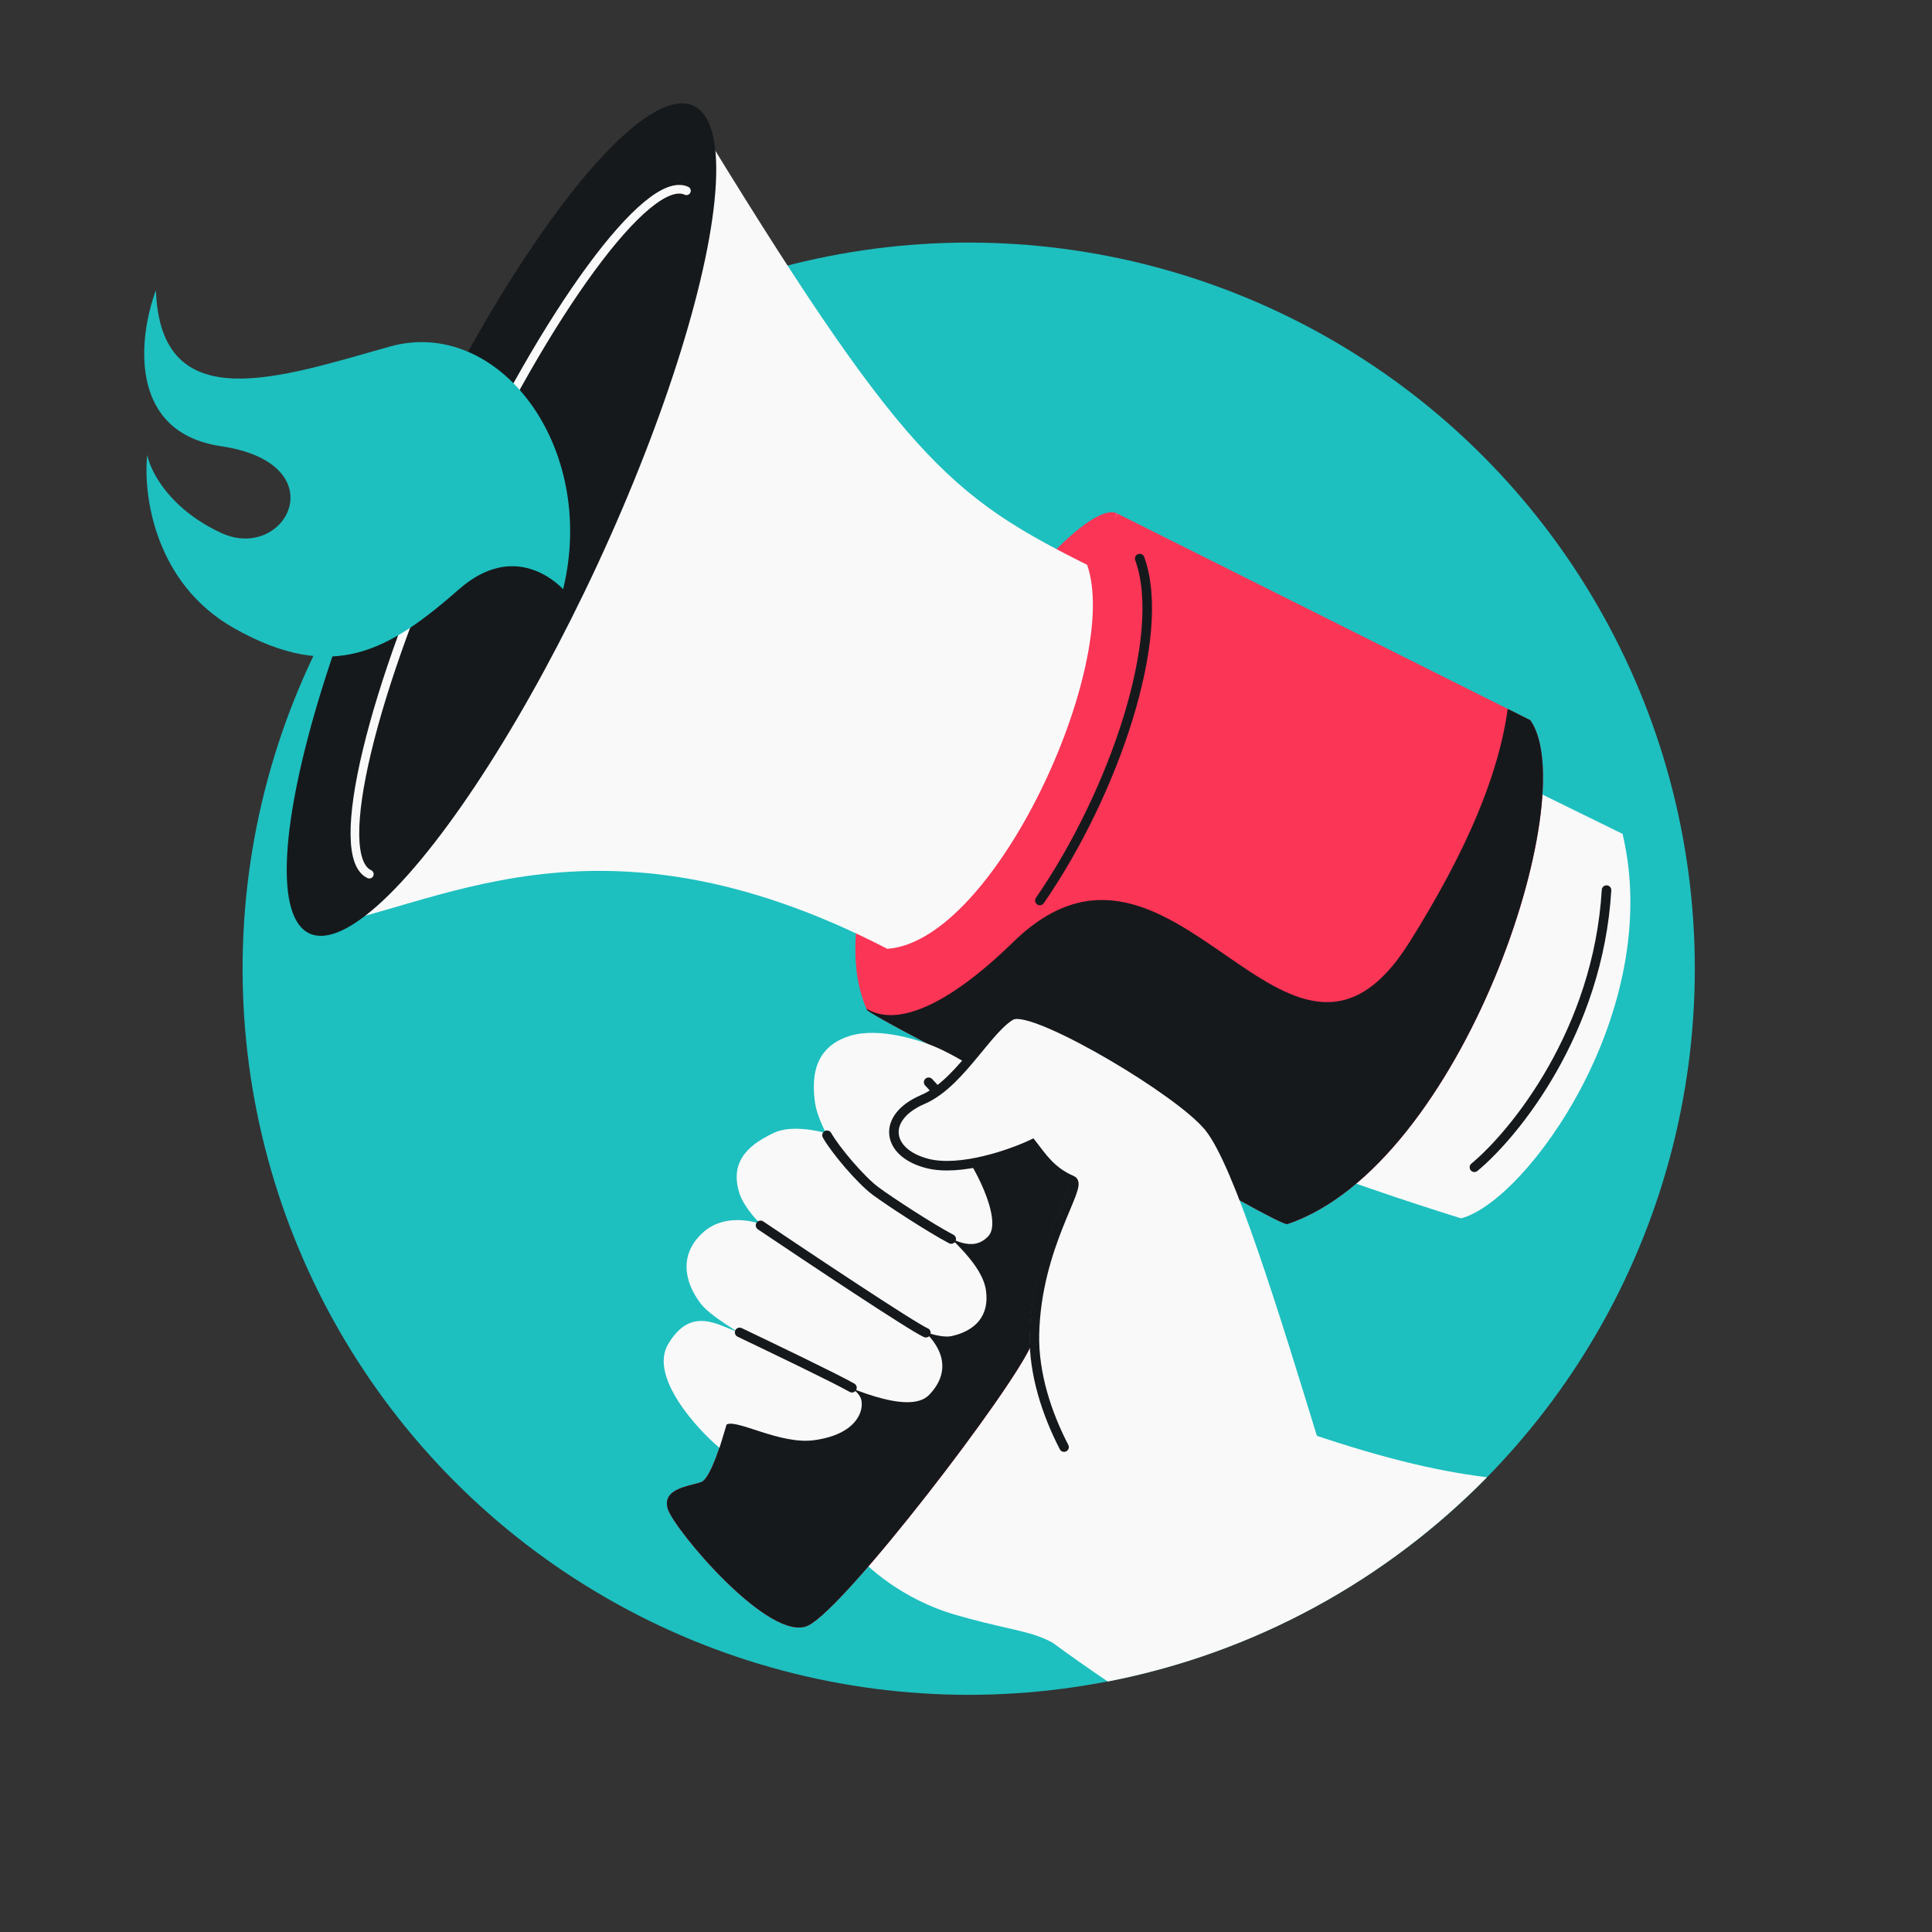
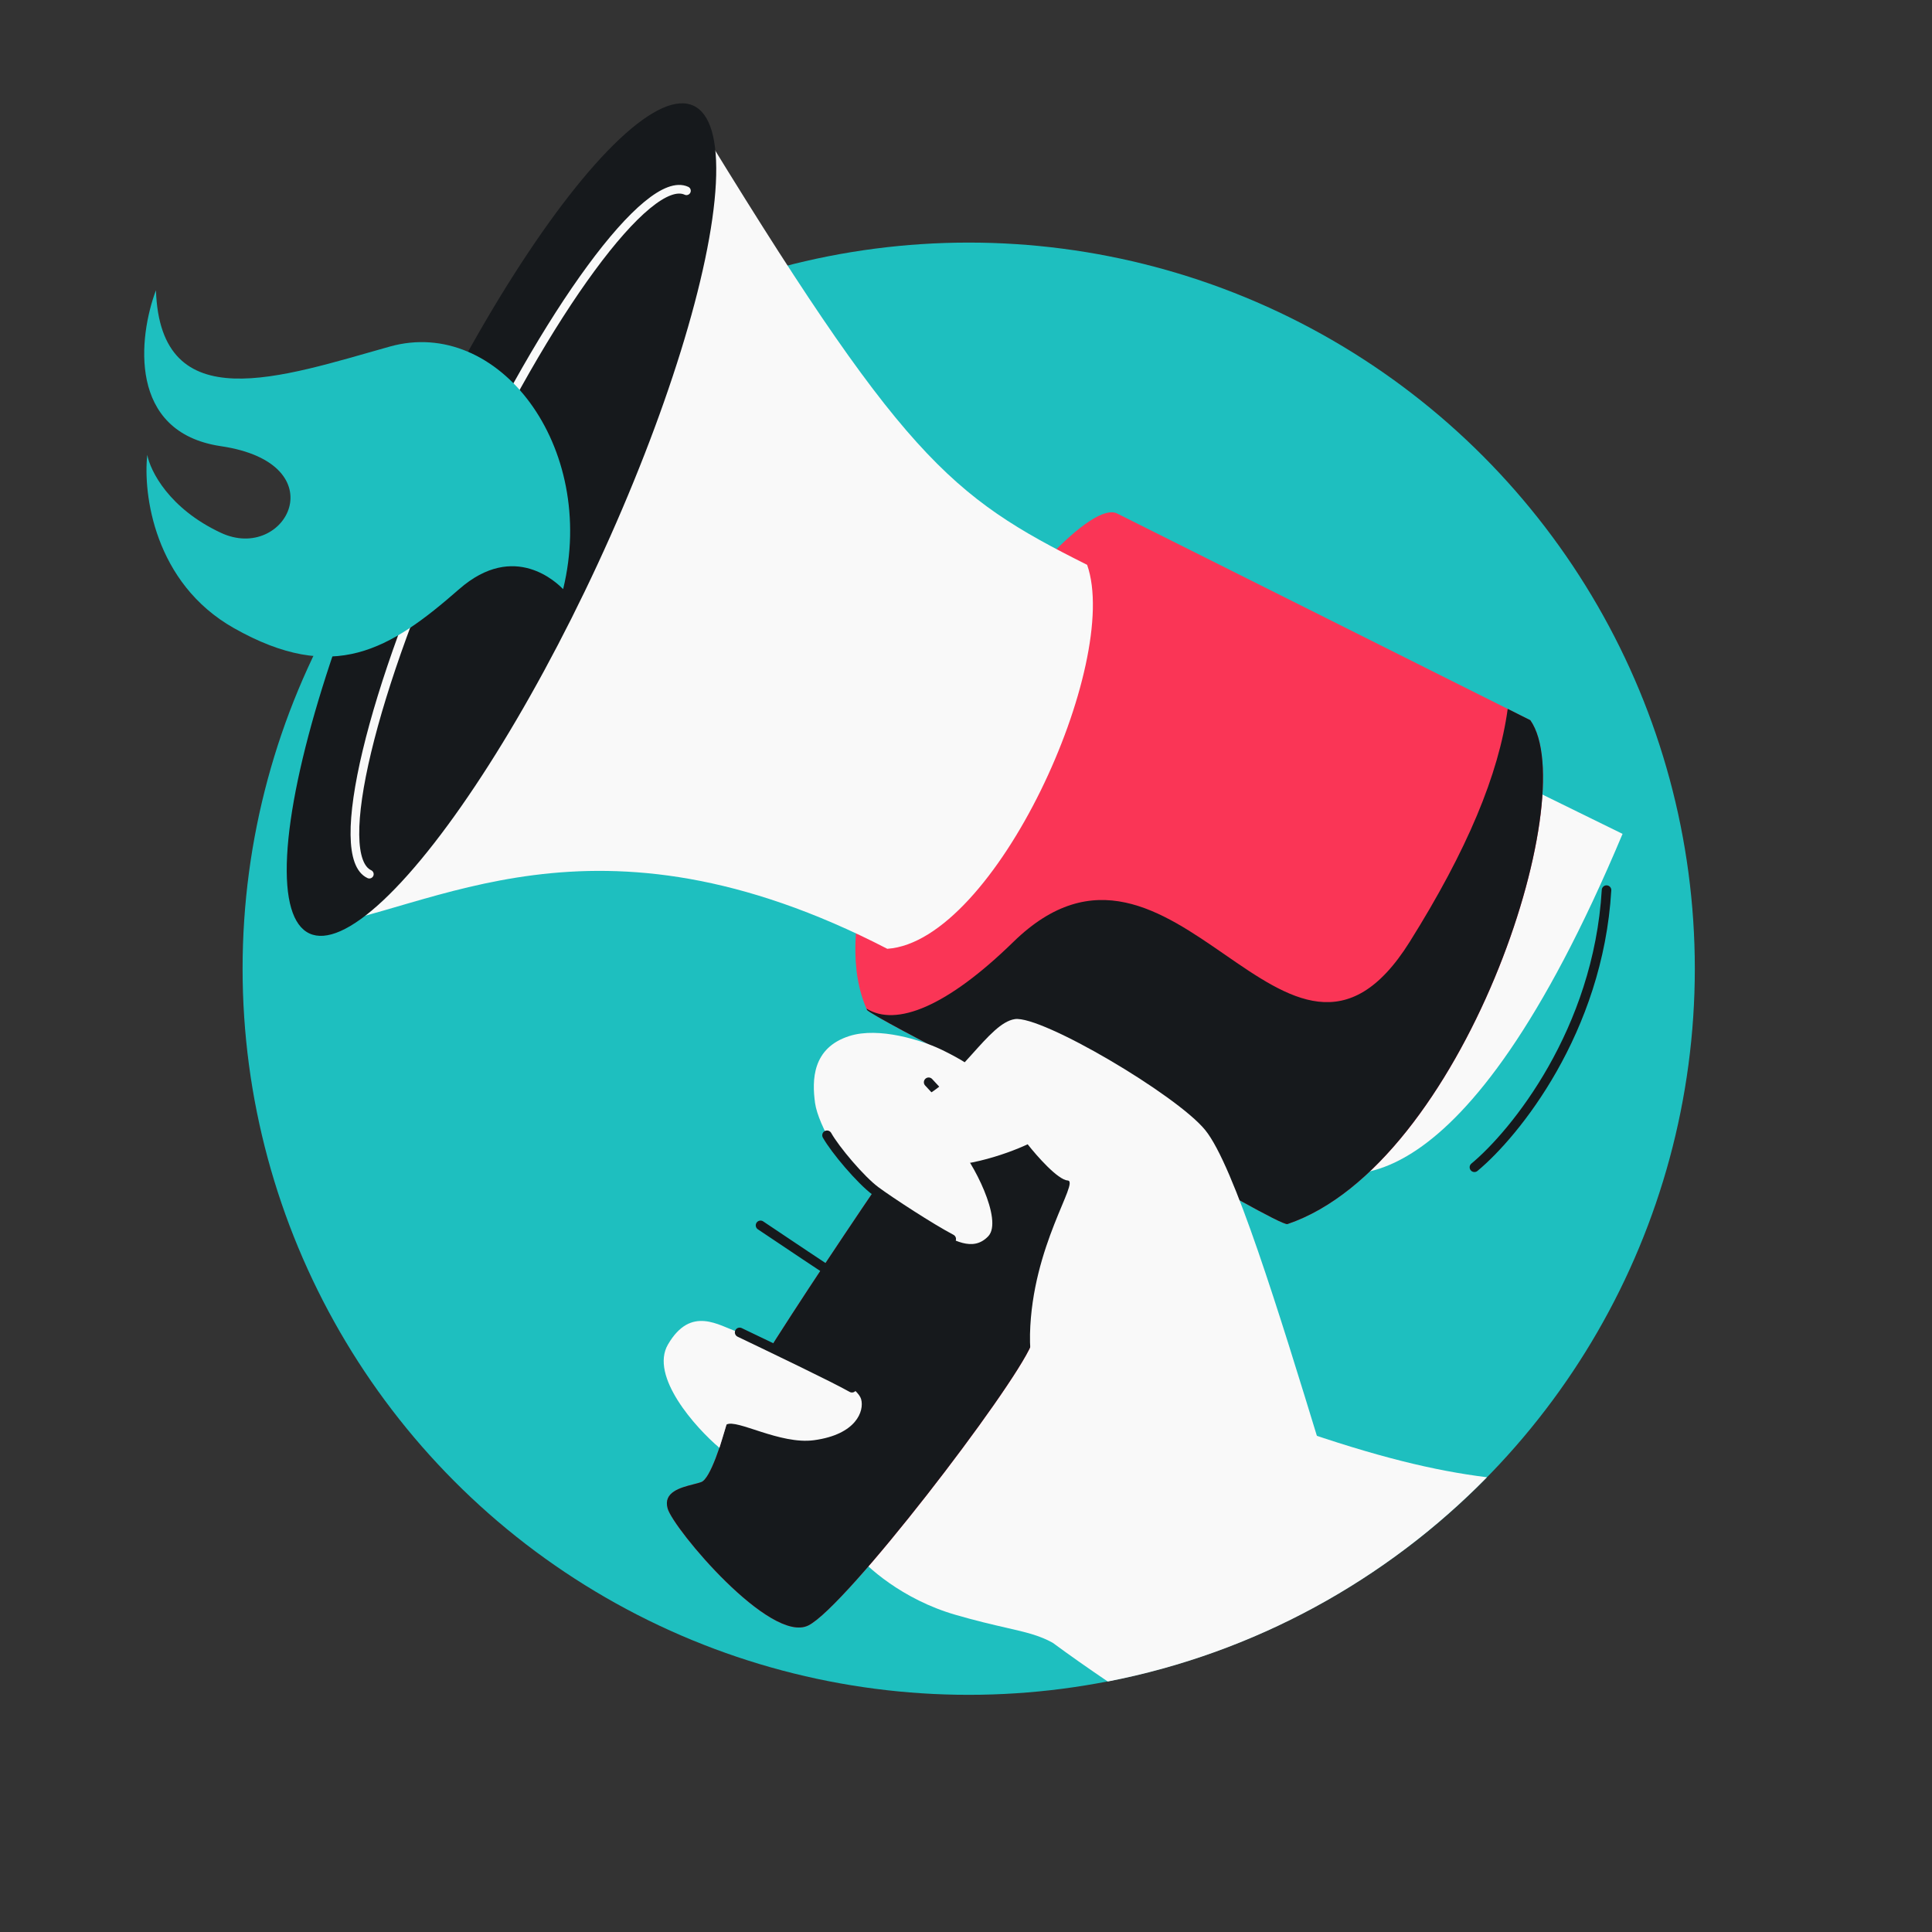
<svg xmlns="http://www.w3.org/2000/svg" width="160" height="160" viewBox="0 0 160 160" fill="none">
  <rect x="0" y="0" width="160" height="160" fill="#333333" stroke="none" />
  <g clip-path="url(#clip0_5597_9858)">
    <circle cx="80.224" cy="80.224" r="60.134" fill="#1EBFBF" />
    <path fill-rule="evenodd" clip-rule="evenodd" d="M91.741 139.256C90.138 138.173 88.608 137.097 87.174 136.043C86.058 135.427 84.96 135.175 83.314 134.798C82.214 134.546 80.868 134.237 79.108 133.726C74.718 132.451 71.731 129.74 70.785 128.544L73.688 92.647L87.174 92.61C88.208 93.986 90.43 97.579 91.047 100.953C91.311 102.393 94.084 104.65 97.263 107.238C101.532 110.713 106.532 114.783 107.17 118.269C114.021 120.648 118.747 121.792 123.145 122.341C114.79 130.855 103.921 136.894 91.741 139.256Z" fill="#F9F9F9" />
-     <path d="M124.131 64.033L134.374 69.058C137.856 83.717 126.412 99.49 120.998 100.899C120.998 100.899 111.049 97.803 108.408 96.469C115.96 85.307 121.34 71.924 124.131 64.033Z" fill="#F9F9F9" />
+     <path d="M124.131 64.033L134.374 69.058C120.998 100.899 111.049 97.803 108.408 96.469C115.96 85.307 121.34 71.924 124.131 64.033Z" fill="#F9F9F9" />
    <path d="M122.105 96.668C125.466 93.879 132.359 85.385 133.046 73.715" stroke="#16191C" stroke-width="0.79" stroke-linecap="round" />
    <path d="M71.807 83.639C71.919 83.887 77.05 86.585 79.701 87.944C73.904 96.268 61.888 113.897 60.194 117.828C59.802 119.352 58.83 122.469 58.075 122.741C57.896 122.805 57.668 122.864 57.418 122.928C56.353 123.201 54.907 123.571 55.291 124.926C55.764 126.6 63.804 136.191 66.951 134.61C70.098 133.029 83.83 115.096 85.411 111.371C86.676 108.39 93.384 99.828 96.58 95.918C99.804 97.815 106.328 101.56 106.629 101.371C121.096 96.466 131.157 65.927 126.735 59.645L92.529 42.533C88.481 40.397 65.931 70.689 71.807 83.639Z" fill="#FA3556" />
    <path fill-rule="evenodd" clip-rule="evenodd" d="M71.757 83.526C74.213 85.061 78.43 83.367 83.922 78.005C90.55 71.535 96.195 75.434 101.431 79.052C106.756 82.731 111.659 86.118 116.742 78.005C121.505 70.405 124.114 64.146 124.862 58.706L126.735 59.643C131.157 65.925 121.096 96.464 106.629 101.37C106.328 101.559 99.804 97.813 96.58 95.917C93.384 99.826 86.676 108.389 85.411 111.369C83.83 115.094 70.098 133.027 66.951 134.608C63.804 136.189 55.764 126.598 55.291 124.925C54.907 123.569 56.353 123.199 57.418 122.926C57.668 122.862 57.896 122.804 58.075 122.739C58.83 122.467 59.802 119.35 60.194 117.826C61.888 113.896 73.904 96.266 79.701 87.942C77.05 86.584 71.919 83.885 71.807 83.637C71.79 83.6 71.773 83.563 71.757 83.526Z" fill="#16191C" />
    <path d="M73.483 78.576C49.069 65.965 35.837 75.481 25.553 76.86C24.287 51.836 43.117 15.737 57.149 9.064C74.724 37.953 78.641 41.069 90.031 46.777C92.879 54.871 82.435 77.959 73.483 78.576Z" fill="#F9F9F9" />
-     <path d="M92.529 42.532L92.511 42.523L92.248 42.995C92.343 42.837 92.437 42.683 92.529 42.532Z" fill="#F9F9F9" />
    <ellipse cx="41.531" cy="43.031" rx="8.777" ry="37.785" transform="rotate(24.892 41.531 43.031)" fill="#16191C" />
    <path d="M30.587 72.394C27.427 70.927 30.743 57.069 37.995 41.441C45.247 25.813 53.688 14.332 56.848 15.799" stroke="#F9F9F9" stroke-width="0.717" stroke-linecap="round" />
-     <path d="M58.302 101.998C59.982 100.551 62.349 101.062 63.323 101.498C67.066 103.635 74.485 108.59 75.882 109.677C78.324 111.576 78.71 113.685 76.95 115.515C75.19 117.346 69.561 114.521 68.211 114.013C66.861 113.506 59.483 109.827 58.058 107.993C56.633 106.158 56.203 103.807 58.302 101.998Z" fill="#F9F9F9" />
    <path d="M55.318 111.344C53.788 113.97 57.597 118.228 59.58 119.904L60.169 117.976C61.001 117.489 64.599 119.652 67.412 119.272C70.929 118.796 71.585 116.842 71.316 115.876C70.828 114.121 62.588 110.768 61.076 110.29C59.564 109.813 57.232 108.06 55.318 111.344Z" fill="#F9F9F9" />
-     <path d="M64.097 93.814C65.453 93.164 67.69 93.604 68.639 93.905C70.467 93.822 76.698 100.392 77.746 101.541C78.794 102.69 81.348 104.738 81.652 106.861C81.957 108.984 80.756 110.209 78.825 110.646C76.894 111.084 71.19 107.853 69.095 106.476C66.999 105.1 62.025 101.233 61.248 98.861C60.291 95.935 62.401 94.627 64.097 93.814Z" fill="#F9F9F9" />
    <path d="M70.34 85.8C72.811 85.013 76.36 86.179 77.825 86.861C78.772 87.302 80.725 88.325 80.961 88.885C81.257 89.585 78.069 93.688 79.294 94.889C80.519 96.09 83.106 101.064 81.839 102.385C80.572 103.706 78.971 102.742 77.193 101.726C75.415 100.711 72.198 98.701 71.113 97.81C70.028 96.919 67.76 93.228 67.5 91.348C67.24 89.468 67.252 86.784 70.34 85.8Z" fill="#F9F9F9" />
    <path d="M68.49 94.017C69.155 95.208 71.282 97.73 72.521 98.643C73.761 99.556 77.047 101.698 78.778 102.611M76.906 89.628L77.637 90.416M62.983 101.478C67.093 104.246 75.586 109.899 76.678 110.37M61.253 110.342C63.825 111.576 69.133 114.114 70.556 114.926" stroke="#16191C" stroke-width="0.79" stroke-linecap="round" />
    <path d="M99.808 93.583C102.186 96.5 105.887 108.557 109.368 119.917L92.647 125.901C90.877 125.387 85.132 117.806 85.301 110.484C85.47 103.162 89.438 97.827 88.421 97.761C87.607 97.709 85.872 95.741 85.107 94.764C83.358 95.587 79.174 97.056 76.43 96.351C73 95.47 72.628 92.521 76.048 91.058C79.468 89.594 81.844 84.718 84.048 84.398C86.253 84.079 97.431 90.666 99.808 93.583Z" fill="#F9F9F9" />
-     <path d="M84.448 83.822C82.244 84.141 79.834 89.595 76.414 91.059C72.994 92.523 73.366 95.472 76.796 96.353C79.539 97.058 83.724 95.588 85.473 94.765C86.238 95.743 87.014 97.015 88.787 97.763C89.726 98.159 85.836 103.163 85.667 110.485C85.591 113.773 86.707 117.113 88.121 119.842" stroke="#16191C" stroke-width="0.79" stroke-linecap="round" />
-     <path d="M94.387 46.26C96.713 52.669 92.208 65.76 86.117 74.575" stroke="#16191C" stroke-width="0.79" stroke-linecap="round" />
    <path d="M32.287 28.7C41.256 26.188 49.507 36.951 46.637 48.789C46.158 48.311 42.619 44.771 38.027 48.789C32.287 53.812 27.623 56.682 19.372 52.018C12.771 48.287 11.839 40.897 12.197 37.668C12.437 38.984 13.991 42.117 18.296 44.126C23.677 46.637 27.982 38.386 18.296 36.951C10.547 35.803 11.48 27.863 12.915 24.036C13.274 34.798 23.318 31.211 32.287 28.7Z" fill="#1EBFBF" />
  </g>
  <defs>
    <clipPath id="clip0_5597_9858">
      <rect width="160" height="160" fill="white" />
    </clipPath>
  </defs>
</svg>